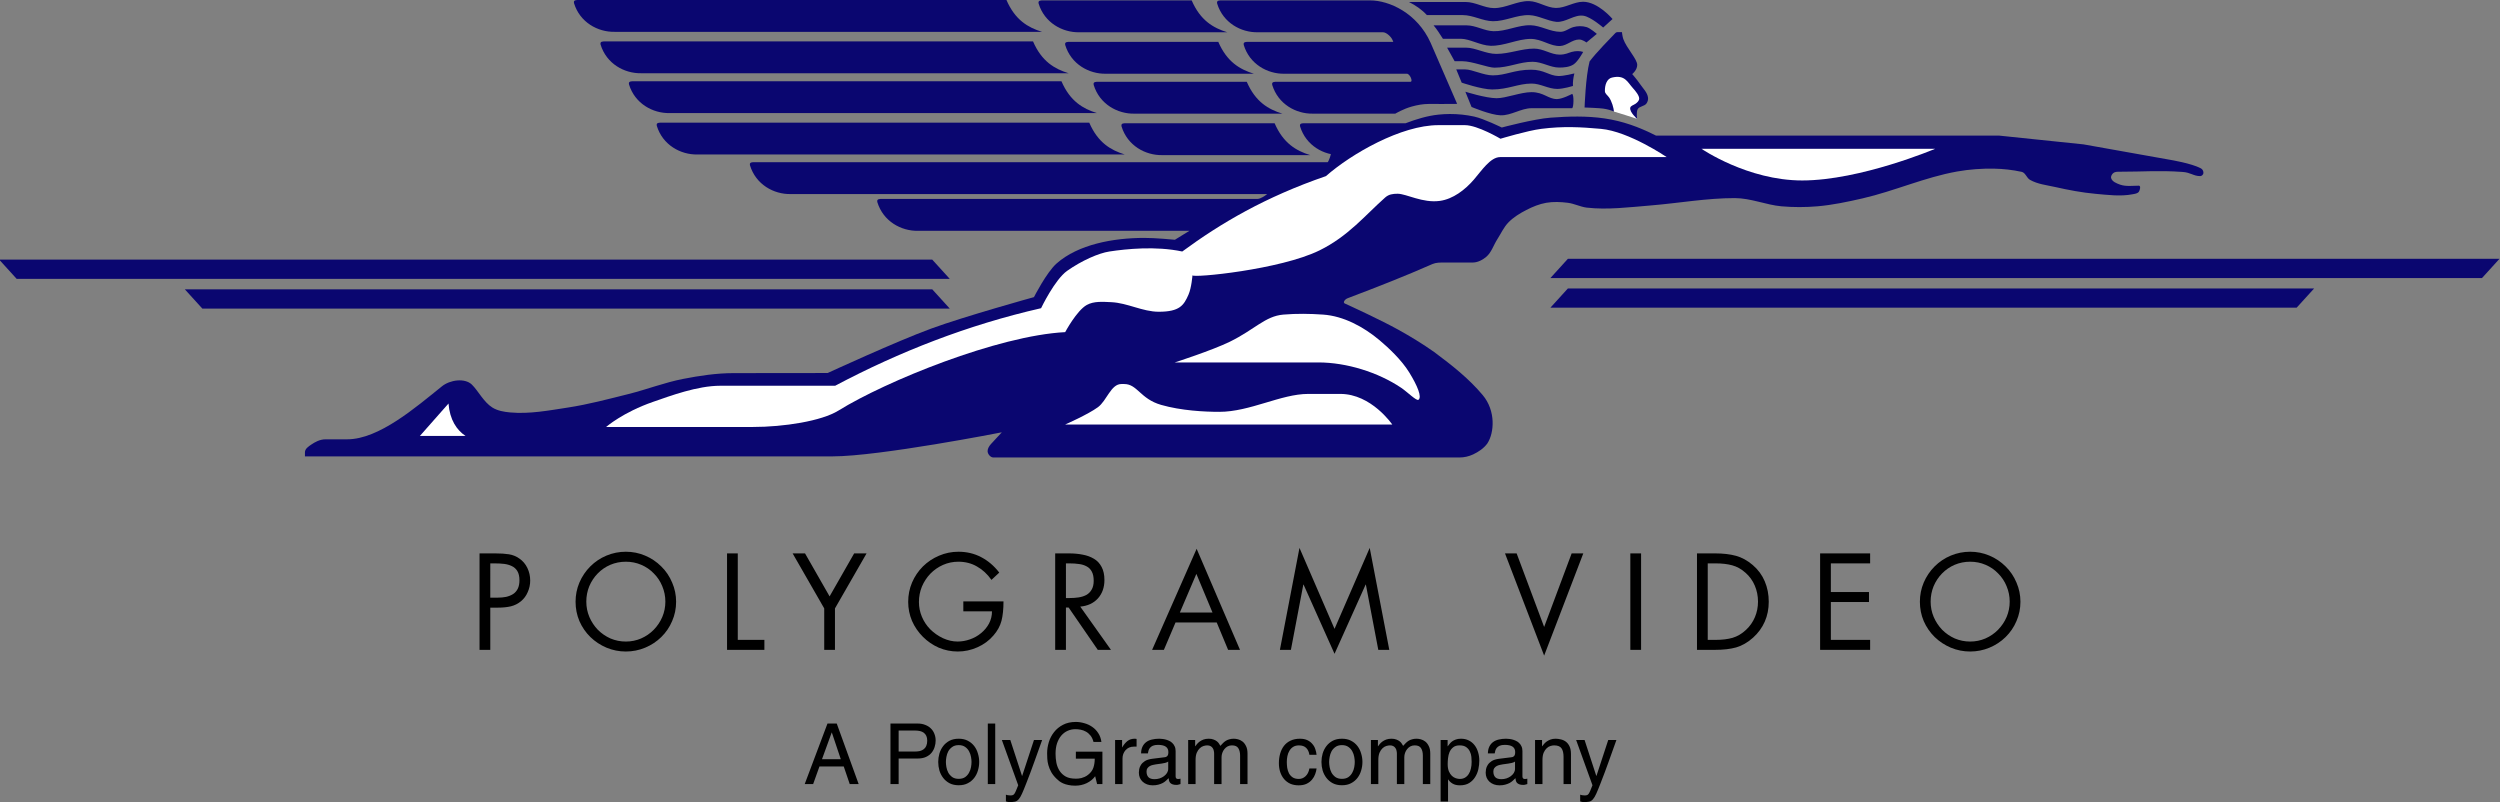
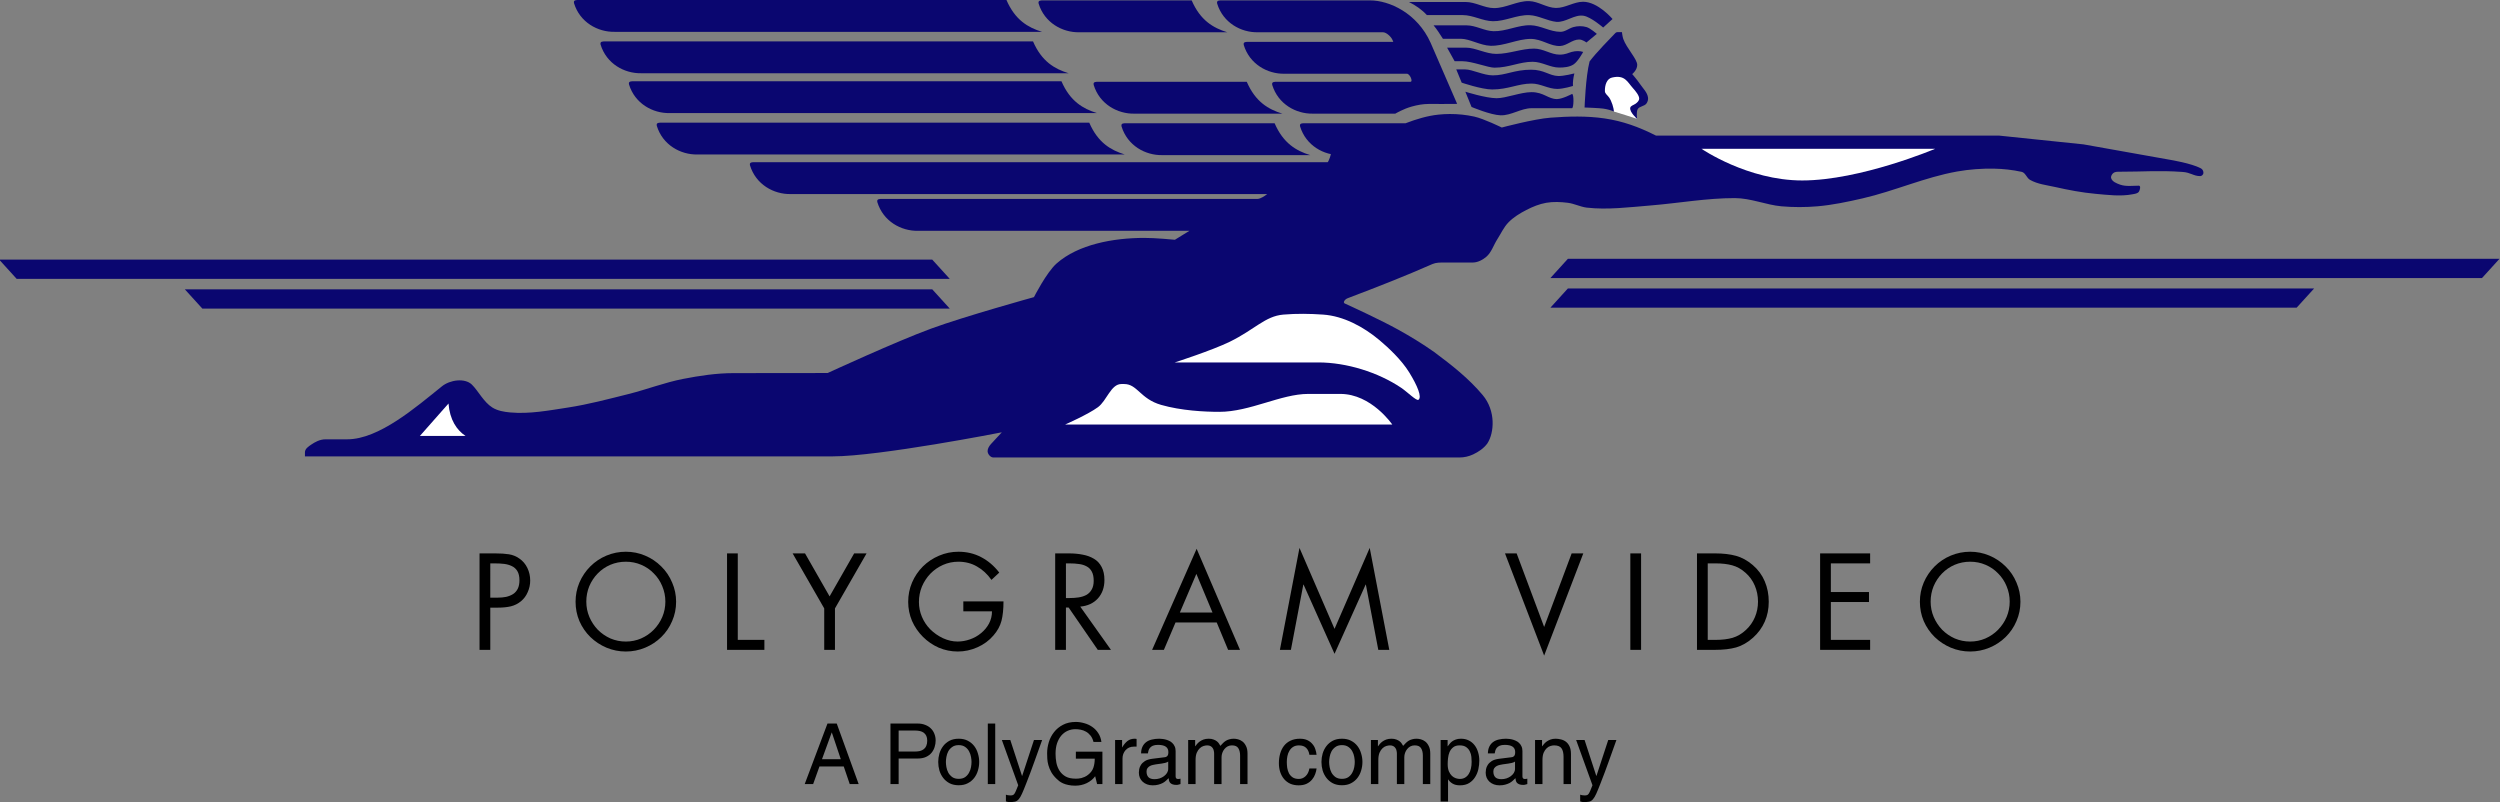
<svg xmlns="http://www.w3.org/2000/svg" xmlns:ns1="http://www.inkscape.org/namespaces/inkscape" xmlns:ns2="http://sodipodi.sourceforge.net/DTD/sodipodi-0.dtd" width="1598.01" height="512.719" viewBox="0 0 1598.01 512.719" version="1.1" id="svg87" ns1:version="0.92.4 (5da689c313, 2019-01-14)" ns2:docname="PolyGram_Video_1997.svg">
  <rect x="0" y="0" width="1598.01" height="512.719" fill="#808080" stroke="none" />
  <defs id="defs81" />
  <ns2:namedview id="base" pagecolor="#ffffff" bordercolor="#666666" borderopacity="1.0" ns1:pageopacity="0.0" ns1:pageshadow="2" ns1:zoom="0.49497475" ns1:cx="804.71944" ns1:cy="-5.0933805" ns1:document-units="px" ns1:current-layer="layer1" showgrid="false" ns1:window-width="1600" ns1:window-height="837" ns1:window-x="-8" ns1:window-y="-8" ns1:window-maximized="1" units="px" fit-margin-top="0" fit-margin-left="0" fit-margin-right="0" fit-margin-bottom="0" />
  <g ns1:label="Layer 1" ns1:groupmode="layer" id="layer1" transform="translate(894.005,-84.707)">
    <g transform="matrix(1.598,0,0,1.598,-724.697,-651.821)" id="layer1-4" ns1:label="Layer 1">
      <g transform="translate(-112.143,461.539)" id="g864" />
      <path id="path973" transform="translate(-112.143,461.539)" d="m 198.012,220.729 v 38.582 h 4.297 v -16.887 h 3.121 c 1.876,0 3.565,-0.171 5.066,-0.512 1.535,-0.375 2.9,-1.058 4.094,-2.047 1.194,-0.989 2.099,-2.217 2.713,-3.684 0.648,-1.467 0.973,-3.002 0.973,-4.605 0,-1.774 -0.376,-3.444 -1.127,-5.014 -0.751,-1.569 -1.824,-2.832 -3.223,-3.787 -1.262,-0.887 -2.645,-1.451 -4.146,-1.689 -1.501,-0.239 -3.309,-0.357 -5.424,-0.357 z m 4.297,3.99 h 1.586 c 1.501,0 2.816,0.069 3.941,0.205 1.126,0.136 2.149,0.428 3.07,0.871 0.955,0.443 1.706,1.124 2.252,2.045 0.546,0.921 0.818,2.134 0.818,3.635 0,1.33 -0.223,2.456 -0.666,3.377 -0.443,0.887 -1.074,1.603 -1.893,2.148 -0.819,0.512 -1.757,0.888 -2.814,1.127 -1.023,0.205 -2.167,0.307 -3.43,0.307 h -2.865 z" style="font-style:normal;font-variant:normal;font-weight:normal;font-stretch:normal;font-size:51.171px;line-height:1.25;font-family:Futura-Book;-inkscape-font-specification:Futura-Book;letter-spacing:14.57px;word-spacing:0px;fill:#000000;fill-opacity:1;stroke:none;stroke-width:0.959" ns1:connector-curvature="0" />
      <path id="path975" transform="translate(-112.143,461.539)" d="m 256.531,220.062 c -2.695,0 -5.27,0.512 -7.727,1.535 -2.456,1.023 -4.622,2.473 -6.498,4.35 -1.842,1.842 -3.292,3.991 -4.35,6.447 -1.023,2.422 -1.535,4.981 -1.535,7.676 0,2.729 0.512,5.304 1.535,7.727 1.058,2.422 2.524,4.554 4.4,6.396 1.876,1.808 4.025,3.225 6.447,4.248 2.456,1.023 5.032,1.535 7.727,1.535 2.695,0 5.27,-0.512 7.727,-1.535 2.456,-1.023 4.607,-2.44 6.449,-4.248 1.876,-1.842 3.324,-3.974 4.348,-6.396 1.058,-2.422 1.588,-4.997 1.588,-7.727 0,-2.695 -0.53,-5.254 -1.588,-7.676 -1.023,-2.456 -2.471,-4.605 -4.348,-6.447 -1.876,-1.876 -4.044,-3.326 -6.5,-4.35 -2.422,-1.023 -4.981,-1.535 -7.676,-1.535 z m 0,3.992 c 2.183,0 4.23,0.41 6.141,1.229 1.944,0.819 3.634,1.978 5.066,3.479 1.467,1.467 2.592,3.173 3.377,5.117 0.819,1.944 1.229,3.991 1.229,6.141 0,2.149 -0.41,4.196 -1.229,6.141 -0.819,1.91 -1.961,3.616 -3.428,5.117 -1.433,1.467 -3.122,2.626 -5.066,3.479 -1.91,0.819 -3.941,1.229 -6.09,1.229 -2.149,0 -4.196,-0.41 -6.141,-1.229 -1.91,-0.853 -3.598,-2.012 -5.064,-3.479 -1.433,-1.501 -2.56,-3.207 -3.379,-5.117 -0.819,-1.944 -1.227,-3.991 -1.227,-6.141 0,-2.149 0.391,-4.196 1.176,-6.141 0.819,-1.944 1.944,-3.65 3.377,-5.117 1.467,-1.501 3.156,-2.66 5.066,-3.479 1.944,-0.819 4.008,-1.229 6.191,-1.229 z" style="font-style:normal;font-variant:normal;font-weight:normal;font-stretch:normal;font-size:51.171px;line-height:1.25;font-family:Futura-Book;-inkscape-font-specification:Futura-Book;letter-spacing:14.57px;word-spacing:0px;fill:#000000;fill-opacity:1;stroke:none;stroke-width:0.959" ns1:connector-curvature="0" />
      <path id="path977" transform="translate(-112.143,461.539)" d="m 297.012,220.729 v 38.582 h 14.941 v -3.99 h -10.645 v -34.592 z" style="font-style:normal;font-variant:normal;font-weight:normal;font-stretch:normal;font-size:51.171px;line-height:1.25;font-family:Futura-Book;-inkscape-font-specification:Futura-Book;letter-spacing:14.57px;word-spacing:0px;fill:#000000;fill-opacity:1;stroke:none;stroke-width:0.959" ns1:connector-curvature="0" />
      <path id="path979" transform="translate(-112.143,461.539)" d="m 323.244,220.729 12.641,22.004 v 16.578 h 4.297 v -16.578 l 12.641,-22.004 h -4.965 l -9.824,17.193 -9.824,-17.193 z" style="font-style:normal;font-variant:normal;font-weight:normal;font-stretch:normal;font-size:51.171px;line-height:1.25;font-family:Futura-Book;-inkscape-font-specification:Futura-Book;letter-spacing:14.57px;word-spacing:0px;fill:#000000;fill-opacity:1;stroke:none;stroke-width:0.959" ns1:connector-curvature="0" />
      <path id="path981" transform="translate(-112.143,461.539)" d="m 389.584,220.062 c -2.729,0 -5.323,0.528 -7.779,1.586 -2.422,1.023 -4.571,2.457 -6.447,4.299 -1.842,1.842 -3.292,3.991 -4.35,6.447 -1.023,2.422 -1.535,4.997 -1.535,7.727 0,2.661 0.512,5.203 1.535,7.625 1.058,2.388 2.507,4.504 4.35,6.346 1.842,1.842 3.958,3.292 6.346,4.35 2.422,1.023 4.964,1.535 7.625,1.535 2.695,0 5.304,-0.564 7.828,-1.689 2.559,-1.126 4.707,-2.711 6.447,-4.758 1.569,-1.808 2.628,-3.736 3.174,-5.783 0.546,-2.081 0.818,-4.69 0.818,-7.828 h -16.068 v 3.99 h 11.463 c 0,1.74 -0.393,3.36 -1.178,4.861 -0.785,1.467 -1.841,2.746 -3.172,3.838 -1.296,1.092 -2.78,1.928 -4.451,2.508 -1.637,0.58 -3.293,0.869 -4.965,0.869 -1.944,0 -3.888,-0.443 -5.832,-1.33 -1.944,-0.921 -3.65,-2.115 -5.117,-3.582 -1.433,-1.467 -2.542,-3.139 -3.326,-5.016 -0.785,-1.876 -1.178,-3.836 -1.178,-5.883 0,-2.149 0.393,-4.196 1.178,-6.141 0.819,-1.944 1.944,-3.669 3.377,-5.17 1.467,-1.501 3.156,-2.676 5.066,-3.529 1.944,-0.853 3.991,-1.279 6.141,-1.279 2.763,0 5.237,0.63 7.42,1.893 2.217,1.228 4.16,3.019 5.832,5.373 l 3.121,-2.916 c -2.081,-2.695 -4.502,-4.759 -7.266,-6.191 -2.729,-1.433 -5.748,-2.15 -9.057,-2.15 z" style="font-style:normal;font-variant:normal;font-weight:normal;font-stretch:normal;font-size:51.171px;line-height:1.25;font-family:Futura-Book;-inkscape-font-specification:Futura-Book;letter-spacing:14.57px;word-spacing:0px;fill:#000000;fill-opacity:1;stroke:none;stroke-width:0.959" ns1:connector-curvature="0" />
      <path id="path983" transform="translate(-112.143,461.539)" d="m 428.271,220.729 v 38.582 h 4.299 v -16.938 h 1.074 l 11.666,16.938 h 5.271 l -12.281,-17.295 c 2.968,-0.273 5.321,-1.365 7.061,-3.275 1.74,-1.944 2.611,-4.401 2.611,-7.369 0,-2.081 -0.376,-3.82 -1.127,-5.219 -0.75,-1.433 -1.774,-2.525 -3.07,-3.275 -1.296,-0.785 -2.78,-1.33 -4.451,-1.637 -1.672,-0.341 -3.496,-0.512 -5.475,-0.512 z m 4.299,3.99 h 1.279 c 1.535,0 2.848,0.085 3.939,0.256 1.126,0.136 2.133,0.444 3.02,0.922 0.887,0.443 1.586,1.142 2.098,2.098 0.512,0.921 0.768,2.148 0.768,3.684 0,1.433 -0.273,2.61 -0.818,3.531 -0.512,0.921 -1.229,1.639 -2.15,2.15 -0.921,0.478 -1.945,0.8 -3.07,0.971 -1.092,0.171 -2.336,0.256 -3.734,0.256 h -1.33 z" style="font-style:normal;font-variant:normal;font-weight:normal;font-stretch:normal;font-size:51.171px;line-height:1.25;font-family:Futura-Book;-inkscape-font-specification:Futura-Book;letter-spacing:14.57px;word-spacing:0px;fill:#000000;fill-opacity:1;stroke:none;stroke-width:0.959" ns1:connector-curvature="0" />
      <path id="path985" transform="translate(-112.143,461.539)" d="m 484.852,218.887 -17.809,40.424 h 4.709 l 4.656,-10.951 h 16.477 l 4.555,10.951 h 4.758 z m -0.104,10.029 6.447,15.453 h -13.049 z" style="font-style:normal;font-variant:normal;font-weight:normal;font-stretch:normal;font-size:51.171px;line-height:1.25;font-family:Futura-Book;-inkscape-font-specification:Futura-Book;letter-spacing:14.57px;word-spacing:0px;fill:#000000;fill-opacity:1;stroke:none;stroke-width:0.959" ns1:connector-curvature="0" />
      <path id="path987" transform="translate(-112.143,461.539)" d="m 525.99,218.527 -7.83,40.783 h 4.4 l 4.965,-26.098 h 0.102 l 12.383,27.684 12.436,-27.684 h 0.102 l 4.965,26.098 h 4.4 l -7.83,-40.783 -14.072,32.391 z" style="font-style:normal;font-variant:normal;font-weight:normal;font-stretch:normal;font-size:51.171px;line-height:1.25;font-family:Futura-Book;-inkscape-font-specification:Futura-Book;letter-spacing:14.57px;word-spacing:0px;fill:#000000;fill-opacity:1;stroke:none;stroke-width:0.959" ns1:connector-curvature="0" />
      <path id="path989" transform="translate(-112.143,461.539)" d="m 608.197,220.729 15.658,40.885 15.658,-40.885 h -4.656 l -11.002,29.422 -11.002,-29.422 z" style="font-style:normal;font-variant:normal;font-weight:normal;font-stretch:normal;font-size:51.171px;line-height:1.25;font-family:Futura-Book;-inkscape-font-specification:Futura-Book;letter-spacing:14.57px;word-spacing:0px;fill:#000000;fill-opacity:1;stroke:none;stroke-width:0.959" ns1:connector-curvature="0" />
      <path id="path991" transform="translate(-112.143,461.539)" d="m 658.334,220.729 v 38.582 h 4.299 v -38.582 z" style="font-style:normal;font-variant:normal;font-weight:normal;font-stretch:normal;font-size:51.171px;line-height:1.25;font-family:Futura-Book;-inkscape-font-specification:Futura-Book;letter-spacing:14.57px;word-spacing:0px;fill:#000000;fill-opacity:1;stroke:none;stroke-width:0.959" ns1:connector-curvature="0" />
      <path id="path993" transform="translate(-112.143,461.539)" d="m 684.994,220.729 v 38.582 h 7.164 c 3.343,0 6.174,-0.324 8.494,-0.973 2.354,-0.682 4.607,-1.978 6.756,-3.889 2.081,-1.876 3.65,-4.025 4.707,-6.447 1.058,-2.422 1.586,-5.066 1.586,-7.932 0,-2.934 -0.528,-5.646 -1.586,-8.137 -1.058,-2.524 -2.661,-4.707 -4.811,-6.549 -2.115,-1.808 -4.349,-3.035 -6.703,-3.684 -2.354,-0.648 -5.135,-0.973 -8.342,-0.973 z m 4.299,3.99 h 3.121 c 2.559,0 4.776,0.256 6.652,0.768 1.91,0.512 3.685,1.502 5.322,2.969 1.637,1.433 2.882,3.155 3.734,5.168 0.853,2.013 1.279,4.145 1.279,6.396 0,2.183 -0.408,4.247 -1.227,6.191 -0.819,1.944 -2.013,3.65 -3.582,5.117 -1.637,1.535 -3.429,2.592 -5.373,3.172 -1.91,0.546 -4.18,0.82 -6.807,0.82 h -3.121 z" style="font-style:normal;font-variant:normal;font-weight:normal;font-stretch:normal;font-size:51.171px;line-height:1.25;font-family:Futura-Book;-inkscape-font-specification:Futura-Book;letter-spacing:14.57px;word-spacing:0px;fill:#000000;fill-opacity:1;stroke:none;stroke-width:0.959" ns1:connector-curvature="0" />
      <path id="path995" transform="translate(-112.143,461.539)" d="m 734.244,220.729 v 38.582 h 20.008 v -3.99 h -15.709 v -15.146 h 15.248 v -3.992 h -15.248 v -11.463 h 15.709 v -3.99 z" style="font-style:normal;font-variant:normal;font-weight:normal;font-stretch:normal;font-size:51.171px;line-height:1.25;font-family:Futura-Book;-inkscape-font-specification:Futura-Book;letter-spacing:14.57px;word-spacing:0px;fill:#000000;fill-opacity:1;stroke:none;stroke-width:0.959" ns1:connector-curvature="0" />
      <path id="path997" transform="translate(-112.143,461.539)" d="m 794.266,220.062 c -2.695,0 -5.272,0.512 -7.729,1.535 -2.456,1.023 -4.622,2.473 -6.498,4.35 -1.842,1.842 -3.292,3.991 -4.35,6.447 -1.023,2.422 -1.535,4.981 -1.535,7.676 0,2.729 0.512,5.304 1.535,7.727 1.058,2.422 2.524,4.554 4.4,6.396 1.876,1.808 4.025,3.225 6.447,4.248 2.456,1.023 5.034,1.535 7.729,1.535 2.695,0 5.27,-0.512 7.727,-1.535 2.456,-1.023 4.605,-2.44 6.447,-4.248 1.876,-1.842 3.326,-3.974 4.35,-6.396 1.058,-2.422 1.586,-4.997 1.586,-7.727 0,-2.695 -0.528,-5.254 -1.586,-7.676 -1.023,-2.456 -2.473,-4.605 -4.35,-6.447 -1.876,-1.876 -4.044,-3.326 -6.5,-4.35 -2.422,-1.023 -4.979,-1.535 -7.674,-1.535 z m 0,3.992 c 2.183,0 4.23,0.41 6.141,1.229 1.944,0.819 3.632,1.978 5.064,3.479 1.467,1.467 2.592,3.173 3.377,5.117 0.819,1.944 1.229,3.991 1.229,6.141 0,2.149 -0.41,4.196 -1.229,6.141 -0.819,1.91 -1.961,3.616 -3.428,5.117 -1.433,1.467 -3.122,2.626 -5.066,3.479 -1.91,0.819 -3.939,1.229 -6.088,1.229 -2.149,0 -4.196,-0.41 -6.141,-1.229 -1.91,-0.853 -3.6,-2.012 -5.066,-3.479 -1.433,-1.501 -2.558,-3.207 -3.377,-5.117 -0.819,-1.944 -1.229,-3.991 -1.229,-6.141 0,-2.149 0.393,-4.196 1.178,-6.141 0.819,-1.944 1.944,-3.65 3.377,-5.117 1.467,-1.501 3.154,-2.66 5.064,-3.479 1.944,-0.819 4.01,-1.229 6.193,-1.229 z" style="font-style:normal;font-variant:normal;font-weight:normal;font-stretch:normal;font-size:51.171px;line-height:1.25;font-family:Futura-Book;-inkscape-font-specification:Futura-Book;letter-spacing:14.57px;word-spacing:0px;fill:#000000;fill-opacity:1;stroke:none;stroke-width:0.959" ns1:connector-curvature="0" />
      <path id="path908" transform="translate(-112.143,461.539)" d="m 337.186,288.787 -9.104,24.209 h 3.371 l 2.529,-7.047 h 9.709 l 2.395,7.047 h 3.574 l -8.766,-24.209 z m 1.686,3.607 h 0.066 l 3.574,10.654 h -7.518 z" style="font-style:normal;font-variant:normal;font-weight:normal;font-stretch:normal;font-size:33.717px;line-height:1.25;font-family:'Helvetica LT';-inkscape-font-specification:'Helvetica LT';letter-spacing:0px;word-spacing:0px;fill:#000000;fill-opacity:1;stroke:none;stroke-width:0.632" ns1:connector-curvature="0" />
      <path id="path910" transform="translate(-112.143,461.539)" d="m 362.383,288.787 v 24.209 h 3.27 V 302.779 h 7.621 c 1.304,0 2.416,-0.214 3.338,-0.641 0.922,-0.427 1.663,-0.989 2.225,-1.686 0.562,-0.697 0.968,-1.461 1.215,-2.293 0.27,-0.854 0.404,-1.708 0.404,-2.562 0,-0.967 -0.169,-1.866 -0.506,-2.697 -0.315,-0.832 -0.787,-1.551 -1.416,-2.158 -0.607,-0.607 -1.361,-1.079 -2.26,-1.416 -0.877,-0.36 -1.876,-0.539 -3,-0.539 z m 3.27,2.799 h 6.643 c 0.674,0 1.304,0.068 1.889,0.203 0.584,0.135 1.091,0.359 1.518,0.674 0.427,0.315 0.764,0.731 1.012,1.248 0.247,0.517 0.371,1.158 0.371,1.922 0,0.809 -0.124,1.495 -0.371,2.057 -0.225,0.562 -0.562,1.01 -1.012,1.348 -0.427,0.337 -0.944,0.585 -1.551,0.742 -0.584,0.135 -1.248,0.203 -1.99,0.203 h -6.508 z" style="font-style:normal;font-variant:normal;font-weight:normal;font-stretch:normal;font-size:33.717px;line-height:1.25;font-family:'Helvetica LT';-inkscape-font-specification:'Helvetica LT';letter-spacing:0px;word-spacing:0px;fill:#000000;fill-opacity:1;stroke:none;stroke-width:0.632" ns1:connector-curvature="0" />
      <path id="path912" transform="translate(-112.143,461.539)" d="m 389.68,294.857 c -1.416,0 -2.642,0.269 -3.676,0.809 -1.012,0.539 -1.855,1.246 -2.529,2.123 -0.674,0.877 -1.178,1.878 -1.516,3.002 -0.315,1.101 -0.473,2.225 -0.473,3.371 0,1.146 0.158,2.282 0.473,3.406 0.337,1.101 0.841,2.09 1.516,2.967 0.674,0.877 1.518,1.586 2.529,2.125 1.034,0.539 2.26,0.809 3.676,0.809 1.416,0 2.629,-0.269 3.641,-0.809 1.034,-0.539 1.888,-1.248 2.562,-2.125 0.674,-0.877 1.17,-1.865 1.484,-2.967 0.337,-1.124 0.506,-2.26 0.506,-3.406 0,-1.146 -0.169,-2.27 -0.506,-3.371 -0.315,-1.124 -0.81,-2.125 -1.484,-3.002 -0.674,-0.877 -1.528,-1.584 -2.562,-2.123 -1.012,-0.539 -2.224,-0.809 -3.641,-0.809 z m 0,2.562 c 1.056,0 1.921,0.246 2.596,0.74 0.674,0.472 1.191,1.057 1.551,1.754 0.382,0.697 0.641,1.438 0.775,2.225 0.135,0.764 0.203,1.439 0.203,2.023 0,0.584 -0.068,1.27 -0.203,2.057 -0.135,0.764 -0.393,1.495 -0.775,2.191 -0.36,0.697 -0.876,1.293 -1.551,1.787 -0.674,0.472 -1.539,0.709 -2.596,0.709 -1.056,0 -1.921,-0.237 -2.596,-0.709 -0.674,-0.495 -1.204,-1.09 -1.586,-1.787 -0.36,-0.697 -0.607,-1.427 -0.742,-2.191 -0.135,-0.787 -0.201,-1.472 -0.201,-2.057 0,-0.584 0.066,-1.259 0.201,-2.023 0.135,-0.787 0.383,-1.528 0.742,-2.225 0.382,-0.697 0.912,-1.282 1.586,-1.754 0.674,-0.495 1.539,-0.74 2.596,-0.74 z" style="font-style:normal;font-variant:normal;font-weight:normal;font-stretch:normal;font-size:33.717px;line-height:1.25;font-family:'Helvetica LT';-inkscape-font-specification:'Helvetica LT';letter-spacing:0px;word-spacing:0px;fill:#000000;fill-opacity:1;stroke:none;stroke-width:0.632" ns1:connector-curvature="0" />
      <path id="path914" transform="translate(-112.143,461.539)" d="m 401.32,288.787 v 24.209 h 2.967 v -24.209 z" style="font-style:normal;font-variant:normal;font-weight:normal;font-stretch:normal;font-size:33.717px;line-height:1.25;font-family:'Helvetica LT';-inkscape-font-specification:'Helvetica LT';letter-spacing:0px;word-spacing:0px;fill:#000000;fill-opacity:1;stroke:none;stroke-width:0.632" ns1:connector-curvature="0" />
      <path id="path916" transform="translate(-112.143,461.539)" d="m 406.939,295.361 6.541,18.107 c -0.36,0.922 -0.652,1.641 -0.877,2.158 -0.225,0.539 -0.438,0.954 -0.641,1.246 -0.202,0.292 -0.427,0.474 -0.674,0.541 -0.247,0.09 -0.561,0.135 -0.943,0.135 -0.405,0 -0.765,-0.034 -1.08,-0.102 -0.292,-0.067 -0.527,-0.136 -0.707,-0.203 v 2.697 c 0.247,0.068 0.461,0.125 0.641,0.17 0.18,0.067 0.381,0.102 0.605,0.102 0.944,0 1.709,-0.058 2.293,-0.17 0.584,-0.112 1.101,-0.426 1.551,-0.943 0.45,-0.495 0.9,-1.248 1.35,-2.26 0.45,-0.989 1.022,-2.381 1.719,-4.18 1.146,-2.9 2.227,-5.778 3.238,-8.633 1.034,-2.877 2.068,-5.766 3.102,-8.666 h -3.271 l -4.721,14.365 h -0.066 l -4.688,-14.365 z" style="font-style:normal;font-variant:normal;font-weight:normal;font-stretch:normal;font-size:33.717px;line-height:1.25;font-family:'Helvetica LT';-inkscape-font-specification:'Helvetica LT';letter-spacing:0px;word-spacing:0px;fill:#000000;fill-opacity:1;stroke:none;stroke-width:0.632" ns1:connector-curvature="0" />
      <path id="path918" transform="translate(-112.143,461.539)" d="m 436.51,288.146 c -1.978,0 -3.686,0.382 -5.125,1.146 -1.439,0.742 -2.63,1.72 -3.574,2.934 -0.944,1.191 -1.64,2.528 -2.09,4.012 -0.45,1.484 -0.676,2.968 -0.676,4.451 0,0.652 0.023,1.382 0.068,2.191 0.045,0.809 0.19,1.663 0.438,2.562 0.247,0.899 0.629,1.822 1.146,2.766 0.517,0.922 1.237,1.821 2.158,2.697 0.315,0.315 0.675,0.629 1.08,0.943 0.427,0.315 0.931,0.607 1.516,0.877 0.607,0.27 1.305,0.483 2.092,0.641 0.787,0.18 1.696,0.27 2.73,0.27 1.663,0 3.203,-0.337 4.619,-1.012 1.416,-0.697 2.541,-1.617 3.373,-2.764 l 0.775,3.135 h 2.123 v -12.947 h -10.621 v 2.799 h 7.553 c 0,1.304 -0.179,2.495 -0.539,3.574 -0.36,1.079 -1.069,2.034 -2.125,2.865 -0.45,0.36 -0.909,0.641 -1.381,0.844 -0.45,0.202 -0.889,0.36 -1.316,0.473 -0.427,0.09 -0.841,0.156 -1.246,0.201 -0.382,0.022 -0.72,0.033 -1.012,0.033 -1.618,0 -2.945,-0.28 -3.979,-0.842 -1.034,-0.584 -1.856,-1.349 -2.463,-2.293 -0.607,-0.944 -1.034,-2.012 -1.281,-3.203 -0.225,-1.191 -0.336,-2.406 -0.336,-3.643 0,-1.573 0.203,-2.966 0.607,-4.18 0.427,-1.236 0.999,-2.272 1.719,-3.104 0.719,-0.832 1.563,-1.46 2.529,-1.887 0.967,-0.427 1.989,-0.641 3.068,-0.641 0.674,0 1.371,0.066 2.09,0.201 0.742,0.135 1.451,0.393 2.125,0.775 0.674,0.36 1.281,0.876 1.82,1.551 0.539,0.652 0.943,1.508 1.213,2.564 h 3.17 c -0.18,-1.349 -0.607,-2.529 -1.281,-3.541 -0.652,-1.012 -1.461,-1.844 -2.428,-2.496 -0.944,-0.652 -1.988,-1.135 -3.135,-1.449 -1.146,-0.337 -2.282,-0.506 -3.406,-0.506 z" style="font-style:normal;font-variant:normal;font-weight:normal;font-stretch:normal;font-size:33.717px;line-height:1.25;font-family:'Helvetica LT';-inkscape-font-specification:'Helvetica LT';letter-spacing:0px;word-spacing:0px;fill:#000000;fill-opacity:1;stroke:none;stroke-width:0.632" ns1:connector-curvature="0" />
      <path id="path920" transform="translate(-112.143,461.539)" d="m 460.057,294.857 c -1.124,0 -2.091,0.314 -2.9,0.943 -0.787,0.629 -1.472,1.46 -2.057,2.494 h -0.068 v -2.934 h -2.797 v 17.635 h 2.967 v -10.25 c 0,-0.629 0.1,-1.225 0.303,-1.787 0.225,-0.584 0.528,-1.09 0.91,-1.518 0.405,-0.45 0.877,-0.798 1.416,-1.045 0.562,-0.247 1.192,-0.371 1.889,-0.371 h 1.113 v -3.068 c -0.112,-0.045 -0.226,-0.066 -0.338,-0.066 -0.112,-0.022 -0.258,-0.033 -0.438,-0.033 z" style="font-style:normal;font-variant:normal;font-weight:normal;font-stretch:normal;font-size:33.717px;line-height:1.25;font-family:'Helvetica LT';-inkscape-font-specification:'Helvetica LT';letter-spacing:0px;word-spacing:0px;fill:#000000;fill-opacity:1;stroke:none;stroke-width:0.632" ns1:connector-curvature="0" />
      <path id="path922" transform="translate(-112.143,461.539)" d="m 469.906,294.857 c -1.079,0 -2.068,0.111 -2.967,0.336 -0.877,0.202 -1.63,0.54 -2.26,1.012 -0.629,0.472 -1.125,1.079 -1.484,1.82 -0.36,0.742 -0.55,1.641 -0.572,2.697 h 2.73 c 0.045,-0.337 0.124,-0.696 0.236,-1.078 0.112,-0.405 0.304,-0.776 0.574,-1.113 0.292,-0.36 0.685,-0.652 1.18,-0.877 0.517,-0.225 1.202,-0.336 2.057,-0.336 2.765,0 4.146,0.955 4.146,2.865 0,0.45 -0.045,0.81 -0.135,1.08 -0.09,0.247 -0.214,0.448 -0.371,0.605 -0.157,0.135 -0.326,0.237 -0.506,0.305 -0.18,0.045 -0.359,0.077 -0.539,0.1 l -4.889,0.607 c -1.236,0.157 -2.214,0.461 -2.934,0.91 -0.697,0.45 -1.224,0.956 -1.584,1.518 -0.36,0.562 -0.597,1.136 -0.709,1.721 -0.09,0.562 -0.135,1.021 -0.135,1.381 0,0.764 0.135,1.462 0.404,2.092 0.27,0.607 0.652,1.134 1.146,1.584 0.495,0.45 1.08,0.798 1.754,1.045 0.674,0.247 1.415,0.371 2.225,0.371 0.854,0 1.608,-0.09 2.26,-0.27 0.674,-0.18 1.27,-0.404 1.787,-0.674 0.517,-0.292 0.955,-0.608 1.314,-0.945 0.382,-0.337 0.72,-0.662 1.012,-0.977 0.022,0.337 0.078,0.675 0.168,1.012 0.09,0.315 0.237,0.595 0.439,0.842 0.225,0.247 0.539,0.45 0.943,0.607 0.405,0.157 0.934,0.236 1.586,0.236 0.337,0 0.628,-0.045 0.875,-0.135 l 0.742,-0.203 v -2.158 c -0.18,0.045 -0.359,0.079 -0.539,0.102 -0.157,0.022 -0.303,0.033 -0.438,0.033 -0.652,0 -0.979,-0.348 -0.979,-1.045 V 299.779 c 0,-0.742 -0.135,-1.382 -0.404,-1.922 -0.247,-0.539 -0.574,-0.99 -0.979,-1.35 -0.405,-0.382 -0.853,-0.673 -1.348,-0.875 -0.495,-0.225 -0.99,-0.393 -1.484,-0.506 -0.495,-0.112 -0.956,-0.181 -1.383,-0.203 -0.405,-0.045 -0.719,-0.066 -0.943,-0.066 z m 3.574,9.137 v 2.9 c 0,0.584 -0.158,1.133 -0.473,1.65 -0.315,0.495 -0.731,0.934 -1.248,1.316 -0.495,0.36 -1.067,0.652 -1.719,0.877 -0.652,0.202 -1.327,0.303 -2.023,0.303 -1.124,0 -1.944,-0.269 -2.461,-0.809 -0.495,-0.539 -0.742,-1.293 -0.742,-2.26 0,-0.562 0.124,-1.012 0.371,-1.35 0.27,-0.36 0.596,-0.639 0.979,-0.842 0.382,-0.202 0.786,-0.35 1.213,-0.439 0.45,-0.112 0.855,-0.189 1.215,-0.234 0.922,-0.112 1.663,-0.215 2.225,-0.305 0.584,-0.112 1.056,-0.202 1.416,-0.27 0.36,-0.09 0.629,-0.18 0.809,-0.27 0.18,-0.09 0.327,-0.18 0.439,-0.27 z" style="font-style:normal;font-variant:normal;font-weight:normal;font-stretch:normal;font-size:33.717px;line-height:1.25;font-family:'Helvetica LT';-inkscape-font-specification:'Helvetica LT';letter-spacing:0px;word-spacing:0px;fill:#000000;fill-opacity:1;stroke:none;stroke-width:0.632" ns1:connector-curvature="0" />
      <path id="path924" transform="translate(-112.143,461.539)" d="m 489.656,294.857 c -0.787,0 -1.483,0.111 -2.09,0.336 -0.584,0.225 -1.091,0.494 -1.518,0.809 -0.427,0.315 -0.786,0.652 -1.078,1.012 -0.27,0.337 -0.483,0.619 -0.641,0.844 h -0.068 v -2.496 h -2.799 v 17.635 h 2.967 v -9.609 c 0,-1.191 0.158,-2.169 0.473,-2.934 0.337,-0.764 0.743,-1.36 1.215,-1.787 0.472,-0.45 0.978,-0.753 1.518,-0.91 0.539,-0.157 1.022,-0.236 1.449,-0.236 0.539,0 0.988,0.102 1.348,0.305 0.36,0.202 0.641,0.461 0.844,0.775 0.225,0.315 0.37,0.674 0.438,1.078 0.09,0.382 0.135,0.754 0.135,1.113 v 12.205 h 2.969 v -10.756 c 0,-0.584 0.1,-1.157 0.303,-1.719 0.202,-0.584 0.484,-1.09 0.844,-1.518 0.36,-0.45 0.787,-0.81 1.281,-1.08 0.517,-0.27 1.089,-0.404 1.719,-0.404 1.259,0 2.113,0.382 2.562,1.146 0.472,0.742 0.709,1.72 0.709,2.934 v 11.396 h 2.967 v -12.205 c 0,-1.236 -0.203,-2.238 -0.607,-3.002 -0.382,-0.787 -0.854,-1.393 -1.416,-1.82 -0.562,-0.427 -1.158,-0.72 -1.787,-0.877 -0.629,-0.157 -1.18,-0.234 -1.652,-0.234 -0.674,0 -1.27,0.077 -1.787,0.234 -0.517,0.135 -0.978,0.327 -1.383,0.574 -0.405,0.247 -0.787,0.55 -1.146,0.91 -0.36,0.36 -0.718,0.742 -1.078,1.146 l -0.506,-0.844 c -0.202,-0.337 -0.484,-0.651 -0.844,-0.943 -0.36,-0.292 -0.808,-0.54 -1.348,-0.742 -0.539,-0.225 -1.203,-0.336 -1.99,-0.336 z" style="font-style:normal;font-variant:normal;font-weight:normal;font-stretch:normal;font-size:33.717px;line-height:1.25;font-family:'Helvetica LT';-inkscape-font-specification:'Helvetica LT';letter-spacing:0px;word-spacing:0px;fill:#000000;fill-opacity:1;stroke:none;stroke-width:0.632" ns1:connector-curvature="0" />
      <path id="path926" transform="translate(-112.143,461.539)" d="m 526.217,294.857 c -1.461,0 -2.73,0.258 -3.809,0.775 -1.056,0.495 -1.934,1.191 -2.631,2.09 -0.674,0.877 -1.18,1.91 -1.518,3.102 -0.337,1.191 -0.506,2.473 -0.506,3.844 0,1.281 0.181,2.462 0.541,3.541 0.36,1.079 0.876,2.012 1.551,2.799 0.674,0.787 1.494,1.404 2.461,1.854 0.989,0.427 2.102,0.641 3.338,0.641 1.281,0 2.36,-0.214 3.236,-0.641 0.899,-0.45 1.619,-1.011 2.158,-1.686 0.562,-0.674 0.978,-1.405 1.248,-2.191 0.292,-0.787 0.472,-1.53 0.539,-2.227 h -2.865 c -0.247,1.349 -0.764,2.384 -1.551,3.104 -0.764,0.719 -1.653,1.078 -2.664,1.078 -1.012,0 -1.832,-0.203 -2.461,-0.607 -0.629,-0.427 -1.125,-0.965 -1.484,-1.617 -0.337,-0.674 -0.574,-1.405 -0.709,-2.191 -0.112,-0.809 -0.168,-1.597 -0.168,-2.361 0,-0.787 0.079,-1.573 0.236,-2.359 0.157,-0.787 0.426,-1.496 0.809,-2.125 0.382,-0.652 0.877,-1.169 1.484,-1.551 0.629,-0.405 1.405,-0.607 2.326,-0.607 1.259,0 2.226,0.337 2.9,1.012 0.674,0.652 1.101,1.574 1.281,2.766 h 2.865 c -0.067,-0.764 -0.236,-1.529 -0.506,-2.293 -0.247,-0.764 -0.64,-1.45 -1.18,-2.057 -0.517,-0.629 -1.181,-1.135 -1.99,-1.518 -0.809,-0.382 -1.787,-0.572 -2.934,-0.572 z" style="font-style:normal;font-variant:normal;font-weight:normal;font-stretch:normal;font-size:33.717px;line-height:1.25;font-family:'Helvetica LT';-inkscape-font-specification:'Helvetica LT';letter-spacing:0px;word-spacing:0px;fill:#000000;fill-opacity:1;stroke:none;stroke-width:0.632" ns1:connector-curvature="0" />
      <path id="path928" transform="translate(-112.143,461.539)" d="m 542.975,294.857 c -1.416,0 -2.64,0.269 -3.674,0.809 -1.012,0.539 -1.855,1.246 -2.529,2.123 -0.674,0.877 -1.18,1.878 -1.518,3.002 -0.315,1.101 -0.473,2.225 -0.473,3.371 0,1.146 0.158,2.282 0.473,3.406 0.337,1.101 0.843,2.09 1.518,2.967 0.674,0.877 1.518,1.586 2.529,2.125 1.034,0.539 2.258,0.809 3.674,0.809 1.416,0 2.631,-0.269 3.643,-0.809 1.034,-0.539 1.888,-1.248 2.562,-2.125 0.674,-0.877 1.168,-1.865 1.482,-2.967 0.337,-1.124 0.506,-2.26 0.506,-3.406 0,-1.146 -0.169,-2.27 -0.506,-3.371 -0.315,-1.124 -0.808,-2.125 -1.482,-3.002 -0.674,-0.877 -1.528,-1.584 -2.562,-2.123 -1.012,-0.539 -2.226,-0.809 -3.643,-0.809 z m 0,2.562 c 1.056,0 1.923,0.246 2.598,0.74 0.674,0.472 1.191,1.057 1.551,1.754 0.382,0.697 0.641,1.438 0.775,2.225 0.135,0.764 0.201,1.439 0.201,2.023 0,0.584 -0.066,1.27 -0.201,2.057 -0.135,0.764 -0.393,1.495 -0.775,2.191 -0.36,0.697 -0.876,1.293 -1.551,1.787 -0.674,0.472 -1.541,0.709 -2.598,0.709 -1.056,0 -1.921,-0.237 -2.596,-0.709 -0.674,-0.495 -1.202,-1.09 -1.584,-1.787 -0.36,-0.697 -0.607,-1.427 -0.742,-2.191 -0.135,-0.787 -0.203,-1.472 -0.203,-2.057 0,-0.584 0.068,-1.259 0.203,-2.023 0.135,-0.787 0.383,-1.528 0.742,-2.225 0.382,-0.697 0.91,-1.282 1.584,-1.754 0.674,-0.495 1.539,-0.74 2.596,-0.74 z" style="font-style:normal;font-variant:normal;font-weight:normal;font-stretch:normal;font-size:33.717px;line-height:1.25;font-family:'Helvetica LT';-inkscape-font-specification:'Helvetica LT';letter-spacing:0px;word-spacing:0px;fill:#000000;fill-opacity:1;stroke:none;stroke-width:0.632" ns1:connector-curvature="0" />
      <path id="path930" transform="translate(-112.143,461.539)" d="m 562.756,294.857 c -0.787,0 -1.485,0.111 -2.092,0.336 -0.584,0.225 -1.089,0.494 -1.516,0.809 -0.427,0.315 -0.788,0.652 -1.08,1.012 -0.27,0.337 -0.483,0.619 -0.641,0.844 h -0.066 v -2.496 h -2.799 v 17.635 h 2.967 v -9.609 c 0,-1.191 0.158,-2.169 0.473,-2.934 0.337,-0.764 0.741,-1.36 1.213,-1.787 0.472,-0.45 0.978,-0.753 1.518,-0.91 0.539,-0.157 1.022,-0.236 1.449,-0.236 0.539,0 0.99,0.102 1.35,0.305 0.36,0.202 0.639,0.461 0.842,0.775 0.225,0.315 0.372,0.674 0.439,1.078 0.09,0.382 0.135,0.754 0.135,1.113 v 12.205 h 2.967 v -10.756 c 0,-0.584 0.1,-1.157 0.303,-1.719 0.202,-0.584 0.484,-1.09 0.844,-1.518 0.36,-0.45 0.787,-0.81 1.281,-1.08 0.517,-0.27 1.089,-0.404 1.719,-0.404 1.259,0 2.113,0.382 2.562,1.146 0.472,0.742 0.709,1.72 0.709,2.934 v 11.396 h 2.967 v -12.205 c 0,-1.236 -0.203,-2.238 -0.607,-3.002 -0.382,-0.787 -0.854,-1.393 -1.416,-1.82 -0.562,-0.427 -1.158,-0.72 -1.787,-0.877 -0.629,-0.157 -1.18,-0.234 -1.652,-0.234 -0.674,0 -1.27,0.077 -1.787,0.234 -0.517,0.135 -0.976,0.327 -1.381,0.574 -0.405,0.247 -0.787,0.55 -1.146,0.91 -0.36,0.36 -0.72,0.742 -1.08,1.146 -0.135,-0.225 -0.304,-0.507 -0.506,-0.844 -0.202,-0.337 -0.482,-0.651 -0.842,-0.943 -0.36,-0.292 -0.81,-0.54 -1.35,-0.742 -0.539,-0.225 -1.202,-0.336 -1.988,-0.336 z" style="font-style:normal;font-variant:normal;font-weight:normal;font-stretch:normal;font-size:33.717px;line-height:1.25;font-family:'Helvetica LT';-inkscape-font-specification:'Helvetica LT';letter-spacing:0px;word-spacing:0px;fill:#000000;fill-opacity:1;stroke:none;stroke-width:0.632" ns1:connector-curvature="0" />
      <path id="path932" transform="translate(-112.143,461.539)" d="m 590.572,294.857 c -0.809,0 -1.507,0.111 -2.092,0.336 -0.562,0.202 -1.055,0.461 -1.482,0.775 -0.405,0.315 -0.742,0.652 -1.012,1.012 -0.27,0.337 -0.494,0.63 -0.674,0.877 h -0.068 v -2.496 h -2.799 v 24.615 h 2.967 v -8.834 h 0.068 c 0.382,0.629 0.954,1.18 1.719,1.652 0.787,0.472 1.777,0.707 2.969,0.707 1.506,0 2.753,-0.314 3.742,-0.943 0.989,-0.629 1.775,-1.428 2.359,-2.395 0.607,-0.967 1.034,-2.024 1.281,-3.17 0.247,-1.169 0.371,-2.281 0.371,-3.338 0,-1.236 -0.169,-2.383 -0.506,-3.439 -0.315,-1.079 -0.787,-2.01 -1.416,-2.797 -0.629,-0.809 -1.405,-1.439 -2.326,-1.889 -0.899,-0.45 -1.933,-0.674 -3.102,-0.674 z m -0.539,2.662 c 1.146,0 2.033,0.237 2.662,0.709 0.652,0.472 1.136,1.057 1.451,1.754 0.337,0.674 0.538,1.392 0.605,2.156 0.067,0.764 0.102,1.428 0.102,1.99 0,0.967 -0.1,1.866 -0.303,2.697 -0.18,0.832 -0.472,1.551 -0.877,2.158 -0.382,0.607 -0.877,1.09 -1.484,1.449 -0.584,0.337 -1.281,0.506 -2.09,0.506 -0.472,0 -0.989,-0.09 -1.551,-0.27 -0.562,-0.18 -1.089,-0.494 -1.584,-0.943 -0.472,-0.45 -0.878,-1.058 -1.215,-1.822 -0.315,-0.764 -0.473,-1.73 -0.473,-2.898 0,-0.719 0.045,-1.507 0.135,-2.361 0.09,-0.877 0.293,-1.697 0.607,-2.461 0.337,-0.764 0.82,-1.394 1.449,-1.889 0.629,-0.517 1.485,-0.775 2.564,-0.775 z" style="font-style:normal;font-variant:normal;font-weight:normal;font-stretch:normal;font-size:33.717px;line-height:1.25;font-family:'Helvetica LT';-inkscape-font-specification:'Helvetica LT';letter-spacing:0px;word-spacing:0px;fill:#000000;fill-opacity:1;stroke:none;stroke-width:0.632" ns1:connector-curvature="0" />
      <path id="path934" transform="translate(-112.143,461.539)" d="m 608.633,294.857 c -1.079,0 -2.068,0.111 -2.967,0.336 -0.877,0.202 -1.63,0.54 -2.26,1.012 -0.629,0.472 -1.125,1.079 -1.484,1.82 -0.36,0.742 -0.55,1.641 -0.572,2.697 h 2.73 c 0.045,-0.337 0.124,-0.696 0.236,-1.078 0.112,-0.405 0.303,-0.776 0.572,-1.113 0.292,-0.36 0.687,-0.652 1.182,-0.877 0.517,-0.225 1.202,-0.336 2.057,-0.336 2.765,0 4.146,0.955 4.146,2.865 0,0.45 -0.045,0.81 -0.135,1.08 -0.09,0.247 -0.214,0.448 -0.371,0.605 -0.157,0.135 -0.326,0.237 -0.506,0.305 -0.18,0.045 -0.359,0.077 -0.539,0.1 l -4.889,0.607 c -1.236,0.157 -2.214,0.461 -2.934,0.91 -0.697,0.45 -1.224,0.956 -1.584,1.518 -0.36,0.562 -0.597,1.136 -0.709,1.721 -0.09,0.562 -0.135,1.021 -0.135,1.381 0,0.764 0.135,1.462 0.404,2.092 0.27,0.607 0.652,1.134 1.146,1.584 0.495,0.45 1.08,0.798 1.754,1.045 0.674,0.247 1.415,0.371 2.225,0.371 0.854,0 1.608,-0.09 2.26,-0.27 0.674,-0.18 1.27,-0.404 1.787,-0.674 0.517,-0.292 0.955,-0.608 1.314,-0.945 0.382,-0.337 0.72,-0.662 1.012,-0.977 0.022,0.337 0.078,0.675 0.168,1.012 0.09,0.315 0.237,0.595 0.439,0.842 0.225,0.247 0.539,0.45 0.943,0.607 0.405,0.157 0.932,0.236 1.584,0.236 0.337,0 0.63,-0.045 0.877,-0.135 l 0.742,-0.203 v -2.158 c -0.18,0.045 -0.359,0.079 -0.539,0.102 -0.157,0.022 -0.305,0.033 -0.439,0.033 -0.652,0 -0.977,-0.348 -0.977,-1.045 V 299.779 c 0,-0.742 -0.135,-1.382 -0.404,-1.922 -0.247,-0.539 -0.574,-0.99 -0.979,-1.35 -0.405,-0.382 -0.855,-0.673 -1.35,-0.875 -0.495,-0.225 -0.988,-0.393 -1.482,-0.506 -0.495,-0.112 -0.956,-0.181 -1.383,-0.203 -0.405,-0.045 -0.719,-0.066 -0.943,-0.066 z m 3.574,9.137 v 2.9 c 0,0.584 -0.158,1.133 -0.473,1.65 -0.315,0.495 -0.731,0.934 -1.248,1.316 -0.495,0.36 -1.067,0.652 -1.719,0.877 -0.652,0.202 -1.327,0.303 -2.023,0.303 -1.124,0 -1.944,-0.269 -2.461,-0.809 -0.495,-0.539 -0.742,-1.293 -0.742,-2.26 0,-0.562 0.124,-1.012 0.371,-1.35 0.27,-0.36 0.594,-0.639 0.977,-0.842 0.382,-0.202 0.788,-0.35 1.215,-0.439 0.45,-0.112 0.853,-0.189 1.213,-0.234 0.922,-0.112 1.665,-0.215 2.227,-0.305 0.584,-0.112 1.056,-0.202 1.416,-0.27 0.36,-0.09 0.629,-0.18 0.809,-0.27 0.18,-0.09 0.327,-0.18 0.439,-0.27 z" style="font-style:normal;font-variant:normal;font-weight:normal;font-stretch:normal;font-size:33.717px;line-height:1.25;font-family:'Helvetica LT';-inkscape-font-specification:'Helvetica LT';letter-spacing:0px;word-spacing:0px;fill:#000000;fill-opacity:1;stroke:none;stroke-width:0.632" ns1:connector-curvature="0" />
      <path id="path936" transform="translate(-112.143,461.539)" d="m 628.412,294.857 c -0.764,0 -1.439,0.111 -2.023,0.336 -0.584,0.225 -1.101,0.494 -1.551,0.809 -0.427,0.315 -0.786,0.652 -1.078,1.012 -0.292,0.337 -0.518,0.619 -0.676,0.844 h -0.066 v -2.496 h -2.799 v 17.635 h 2.967 v -9.609 c 0,-1.191 0.158,-2.169 0.473,-2.934 0.337,-0.764 0.741,-1.36 1.213,-1.787 0.472,-0.45 0.978,-0.753 1.518,-0.91 0.539,-0.157 1.024,-0.236 1.451,-0.236 1.439,0 2.427,0.395 2.967,1.182 0.539,0.764 0.809,1.909 0.809,3.438 v 10.857 h 2.967 v -12.004 c 0,-1.259 -0.19,-2.282 -0.572,-3.068 -0.382,-0.809 -0.877,-1.437 -1.484,-1.887 -0.607,-0.45 -1.282,-0.753 -2.023,-0.91 -0.719,-0.18 -1.415,-0.27 -2.09,-0.27 z" style="font-style:normal;font-variant:normal;font-weight:normal;font-stretch:normal;font-size:33.717px;line-height:1.25;font-family:'Helvetica LT';-inkscape-font-specification:'Helvetica LT';letter-spacing:0px;word-spacing:0px;fill:#000000;fill-opacity:1;stroke:none;stroke-width:0.632" ns1:connector-curvature="0" />
      <path id="path938" transform="translate(-112.143,461.539)" d="m 636.65,295.361 6.541,18.107 c -0.36,0.922 -0.652,1.641 -0.877,2.158 -0.225,0.539 -0.438,0.954 -0.641,1.246 -0.202,0.292 -0.427,0.474 -0.674,0.541 -0.247,0.09 -0.561,0.135 -0.943,0.135 -0.405,0 -0.765,-0.034 -1.08,-0.102 -0.292,-0.067 -0.527,-0.136 -0.707,-0.203 v 2.697 c 0.247,0.068 0.461,0.125 0.641,0.17 0.18,0.067 0.381,0.102 0.605,0.102 0.944,0 1.709,-0.058 2.293,-0.17 0.584,-0.112 1.101,-0.426 1.551,-0.943 0.45,-0.495 0.9,-1.248 1.35,-2.26 0.45,-0.989 1.022,-2.381 1.719,-4.18 1.146,-2.9 2.227,-5.778 3.238,-8.633 1.034,-2.877 2.068,-5.766 3.102,-8.666 h -3.271 l -4.721,14.365 h -0.066 l -4.688,-14.365 z" style="font-style:normal;font-variant:normal;font-weight:normal;font-stretch:normal;font-size:33.717px;line-height:1.25;font-family:'Helvetica LT';-inkscape-font-specification:'Helvetica LT';letter-spacing:0px;word-spacing:0px;fill:#000000;fill-opacity:1;stroke:none;stroke-width:0.632" ns1:connector-curvature="0" />
    </g>
    <g transform="matrix(6.04,0,0,6.04,-894.005,-1417.777)" id="layer1-48" ns1:label="Layer 1">
      <g transform="matrix(0.346,0,0,0.346,71.497,222.796)" id="g1093">
        <g id="g1063">
          <path ns2:nodetypes="cccccccccc" ns1:connector-curvature="0" id="path1033" d="m 286.981,109.143 c 2.685,0.792 4.685,1.459 7.119,2.254 l -1.222,-3.106 2.355,-2.005 -0.134,-4.159 -5.045,-4.694 -6.565,0.418 -0.935,5.847 3.207,3.775 z" style="fill:#ffffff;fill-opacity:1;stroke:none;stroke-width:0.265px;stroke-linecap:butt;stroke-linejoin:miter;stroke-opacity:1" />
          <path ns2:nodetypes="cccccc" ns1:connector-curvature="0" id="path23" d="m -30.144,75.033 h 131.347 c 2.647,6.133 6.596,8.409 10.867,9.733 H -18.684 c -5.09,0.09 -10.592,-2.885 -12.386,-8.765 -0.117,-0.52 -0.003,-0.933 0.926,-0.968 z" style="fill:#0a0670;fill-opacity:1;stroke:none;stroke-width:0.265px;stroke-linecap:butt;stroke-linejoin:miter;stroke-opacity:1" />
          <path style="fill:#0a0670;fill-opacity:1;stroke:none;stroke-width:0.265px;stroke-linecap:butt;stroke-linejoin:miter;stroke-opacity:1" d="M -22.017,87.696 H 109.33 c 2.647,6.133 6.596,8.409 10.867,9.733 H -10.557 c -5.09,0.09 -10.592,-2.885 -12.386,-8.765 -0.117,-0.52 -0.003,-0.933 0.926,-0.968 z" id="path830-9" ns1:connector-curvature="0" ns2:nodetypes="cccccc" />
          <path ns2:nodetypes="cccccc" ns1:connector-curvature="0" id="path832-0" d="m -13.324,99.885 h 131.347 c 2.647,6.133 6.596,8.409 10.867,9.733 H -1.864 c -5.09,0.089 -10.592,-2.885 -12.386,-8.765 -0.117,-0.52 -0.003,-0.933 0.926,-0.968 z" style="fill:#0a0670;fill-opacity:1;stroke:none;stroke-width:0.265px;stroke-linecap:butt;stroke-linejoin:miter;stroke-opacity:1" />
          <path style="fill:#0a0670;fill-opacity:1;stroke:none;stroke-width:0.265px;stroke-linecap:butt;stroke-linejoin:miter;stroke-opacity:1" d="M -4.819,112.548 H 126.528 c 2.647,6.133 6.596,8.409 10.867,9.733 H 6.64 c -5.09,0.089 -10.592,-2.885 -12.386,-8.765 -0.117,-0.52 -0.003,-0.933 0.926,-0.968 z" id="path834-8" ns1:connector-curvature="0" ns2:nodetypes="cccccc" />
          <path ns1:connector-curvature="0" id="path920-1" transform="scale(0.265)" d="m 422.5,283.592 c -3.513,0.133 -3.946,1.693 -3.502,3.658 6.779,22.221 27.577,33.465 46.814,33.127 h 100.379 18.688 51.873 c -16.141,-5.005 -31.068,-13.606 -41.072,-36.785 h -10.801 -18.688 z" style="fill:#0a0670;fill-opacity:1;stroke:none;stroke-width:1px;stroke-linecap:butt;stroke-linejoin:miter;stroke-opacity:1" />
-           <path ns1:connector-curvature="0" id="path918-7" transform="scale(0.265)" d="m 453.215,331.449 c -3.513,0.133 -3.946,1.693 -3.502,3.658 6.779,22.221 27.577,33.465 46.814,33.127 h 88.352 82.588 c -16.141,-5.005 -31.068,-13.606 -41.072,-36.785 h -41.516 z" style="fill:#0a0670;fill-opacity:1;stroke:none;stroke-width:1px;stroke-linecap:butt;stroke-linejoin:miter;stroke-opacity:1" />
          <path ns1:connector-curvature="0" id="path916-8" transform="scale(0.265)" d="m 486.072,377.52 c -3.513,0.133 -3.946,1.693 -3.502,3.658 6.779,22.221 27.575,33.465 46.812,33.127 h 55.496 115.445 c -16.141,-5.005 -31.068,-13.606 -41.072,-36.785 h -74.373 z" style="fill:#0a0670;fill-opacity:1;stroke:none;stroke-width:1px;stroke-linecap:butt;stroke-linejoin:miter;stroke-opacity:1" />
          <path ns1:connector-curvature="0" id="path876" transform="scale(0.265)" d="m 518.215,425.377 c -3.513,0.133 -3.946,1.693 -3.502,3.658 6.779,22.221 27.577,33.465 46.814,33.127 h 23.352 147.588 c -16.141,-5.005 -31.068,-13.606 -41.072,-36.785 H 584.879 Z" style="fill:#0a0670;fill-opacity:1;stroke:none;stroke-width:1px;stroke-linecap:butt;stroke-linejoin:miter;stroke-opacity:1" />
          <path ns2:nodetypes="ssccccccccccccssccccccscscscsccssssscscsccsscccscscccsssccccscssccscccccsccscccscsscccccssccs" ns1:connector-curvature="0" id="path910-4" transform="scale(0.265)" d="m 893.502,414.715 c -4.318,0.02 -8.631,0.253 -12.902,0.697 -13.038,1.357 -25.777,5.29 -38.051,9.965 h -51.6 -66.664 c -3.513,0.133 -3.946,1.693 -3.502,3.658 6.779,22.221 27.577,33.465 46.814,33.127 h 2.178 c 1.038,-3.985 -10.81,-6.631 -12.653,-5.57 -0.049,4.242 -3.464,13.133 -4.485,13.736 H 89.367 c -3.515,0.133 -3.946,1.693 -3.502,3.658 6.779,22.221 27.577,33.467 46.814,33.129 h 550.168 c -1.969,1.418 -3.292,2.543 -5.152,3.496 -1.999,1.025 -4.143,2.145 -6.389,2.145 H 236.344 c -3.515,0.133 -3.946,1.693 -3.502,3.658 6.779,22.221 27.577,33.465 46.814,33.127 h 313.395 c -5.583,3.439 -11.143,6.897 -16.758,10.324 0,0 -23.247,-2.277 -35.445,-2.15 -35.74,0 -76.218,7.527 -101.068,29.486 -11.699,10.338 -26.146,38.859 -26.146,38.859 0,0 -79.825,22.1 -118.668,36.334 -40.683,14.909 -119.451,51.266 -119.451,51.266 0,0 -72.72,0.121 -108.592,0.121 -19.721,0 -39.124,2.956 -58.336,6.697 -21.35,4.157 -41.779,12.153 -62.881,17.426 -23.191,5.795 -46.365,11.99 -69.994,15.609 -22.035,3.375 -44.438,7.68 -66.637,5.646 -7.037,-0.645 -14.439,-1.882 -20.449,-5.6 -10.089,-6.241 -16.515,-19.494 -23.738,-26.516 -8.182,-7.954 -25.314,-5.46 -34.471,1.895 -30.207,24.26 -72.773,61.24 -109.354,61.24 h -24.934 c -6.906,0 -12.459,3.286 -16.488,5.99 -3.449,2.315 -7.439,4.989 -7.439,8.988 v 4.719 h 608.869 c 54.055,0 195.465,-27.779 195.465,-27.779 0,0 -8.283,8.782 -12.627,13.637 -1.984,2.217 -3.789,5.107 -3.789,8.082 0,3.248 3.286,7.324 6.584,7.324 h 538.141 c 5.351,10e-6 10.815,-1.262 15.658,-3.535 6.249,-2.933 12.356,-7.042 16.414,-12.627 8.136,-12.381 9.855,-37.722 -5.303,-55.812 -16.046,-19.151 -35.294,-34.27 -56.064,-49.75 -13.287,-9.368 -27.195,-17.879 -41.416,-25.758 -20.088,-11.129 -53.706,-26.626 -61.871,-30.305 -2.132,-0.961 -0.231,-4.632 3.535,-6.061 34.358,-13.032 65.906,-25.371 97.732,-39.396 4.118,-1.815 8.885,-1.768 13.385,-1.768 h 33.082 c 5.659,0 11.341,-2.907 15.658,-6.566 6.104,-5.174 8.448,-13.594 12.785,-20.318 4.218,-6.54 7.429,-13.915 12.871,-19.479 5.83,-5.96 13.15,-10.419 20.557,-14.246 7.239,-3.741 14.957,-6.924 22.982,-8.334 8.208,-1.442 16.732,-1.041 25,0 7.414,0.933 14.305,4.623 21.719,5.557 23.71,2.791 49.529,-0.489 74.246,-2.525 32.255,-2.657 64.109,-8.461 96.723,-8.461 18.259,0 36.553,7.965 53.791,9.471 13.837,1.209 27.831,1.206 41.668,0 17.455,-1.521 34.693,-5.178 51.772,-9.092 36.934,-8.465 72.045,-24.407 109.348,-31.062 14.129,-2.521 28.582,-3.564 42.932,-3.283 10.591,0.207 20.842,1.347 31.568,3.662 4.436,0.957 5.749,7.01 9.596,9.219 8.804,5.055 19.392,6.098 29.295,8.334 15.322,3.459 30.822,6.426 46.467,7.828 14.171,1.27 28.707,3.194 42.678,0.504 2.594,-0.5 5.876,-0.819 7.324,-3.029 1.258,-1.919 2.431,-6.883 -0.125,-6.883 -6.546,0 -14.807,1.229 -21.594,-1.199 -4.027,-1.441 -9.236,-3.448 -10.354,-7.576 -0.552,-2.038 0.892,-4.471 2.525,-5.809 1.865,-1.527 4.662,-1.514 7.072,-1.514 29.571,0 43.925,-1.715 72.666,0.221 9.809,0.661 12.738,4.83 20.582,4.83 1.734,0 3.693,-1.859 3.693,-3.662 0,-2.613 -1.197,-4.339 -2.981,-5.305 -10.692,-5.789 -35.5,-9.848 -35.5,-9.848 l -99.879,-17.805 -97.227,-10.102 H 1131.623 c -20.368,-10.295 -38.714,-16.768 -59.346,-19.824 -20.542,-3.043 -41.534,-2.455 -62.504,-0.883 -19.056,1.428 -56.189,11.363 -56.189,11.363 0,0 -20.675,-10.176 -31.82,-12.627 -9.227,-2.029 -18.762,-3.015 -28.262,-2.971 z" style="fill:#0a0670;fill-opacity:1;stroke:none;stroke-width:1px;stroke-linecap:butt;stroke-linejoin:miter;stroke-opacity:1" />
          <path ns2:nodetypes="cccccscccccccssccccccscccsccc" ns1:connector-curvature="0" id="path924-3" transform="scale(0.265)" d="m 628.57,283.592 c -3.513,0.133 -3.946,1.693 -3.502,3.658 6.779,22.221 27.577,33.465 46.814,33.127 h 100.379 18.688 25.548 c 3.987,0 9.452,5.332 10.866,8.693 0.286,0.68 0.707,1.658 1.012,2.379 H 790.949 659.285 c -3.513,0.133 -3.946,1.693 -3.502,3.658 6.779,22.221 27.577,33.465 46.814,33.127 h 88.352 c 0,0 37.641,0 53.174,0 3.372,0 7.386,9.285 4.014,9.285 -13.531,0 -57.188,0 -57.188,0 h -98.807 c -3.513,0.133 -3.946,1.693 -3.502,3.658 6.779,22.221 27.575,33.465 46.812,33.127 h 55.496 39.732 c 0,0 9.187,-5.513 19.15,-8.236 6.581,-1.799 12.724,-2.959 19.443,-2.959 11.259,-10e-6 22.249,0.095 32.791,-0.07 L 871.459,332.553 C 856.095,298.211 823.59,283.592 801.75,283.592 h -10.801 -18.688 z" style="fill:#0a0670;fill-opacity:1;stroke:none;stroke-width:1px;stroke-linecap:butt;stroke-linejoin:miter;stroke-opacity:1" />
          <path ns2:nodetypes="ccsaacaccsaaasc" ns1:connector-curvature="0" id="path950" d="m 224.306,75.635 c 2.12,1.072 3.988,2.37 5.479,4.008 h 10.958 c 3.182,0 6.085,1.816 9.221,1.871 3.766,0.066 7.383,-2.001 11.146,-1.855 2.847,0.111 5.433,1.744 8.297,2.055 2.822,0.227 5.49,-2.32 8.285,-1.871 2.308,0.371 6.014,3.608 6.014,3.608 l 2.873,-2.606 c 0,0 -4.433,-5.279 -9.02,-5.279 -2.808,0 -5.453,1.929 -8.285,1.894 -2.827,-0.035 -5.392,-2.019 -8.219,-2.094 -3.655,-0.097 -7.102,2.167 -10.758,2.138 -2.962,-0.024 -5.676,-1.871 -8.686,-1.871 -5.693,0 -17.306,9.83e-4 -17.306,9.83e-4 z" style="fill:#0a0670;fill-opacity:1;stroke:none;stroke-width:0.265px;stroke-linecap:butt;stroke-linejoin:miter;stroke-opacity:1" />
          <path ns2:nodetypes="ccsasasccassaasc" ns1:connector-curvature="0" id="path952" d="m 231.84,82.783 c 1.033,1.23 1.868,2.568 2.856,4.109 h 5.527 c 2.616,0 5.928,2.039 9.015,2.138 4.163,0.133 8.263,-2.1 12.319,-2.1 3.437,0 5.931,2.313 9.02,2.167 2.034,-0.096 3.671,-1.982 5.78,-1.982 1.088,0 2.238,0.913 2.238,0.913 l 3.174,-2.639 c 0,0 -1.939,-1.711 -3.14,-2.071 -1.291,-0.387 -2.746,-0.368 -4.042,0 -1.419,0.403 -2.488,1.446 -3.942,1.446 -3.158,0 -6.008,-1.923 -9.121,-2.014 -3.833,-0.112 -7.526,1.927 -11.359,1.823 -2.814,-0.077 -5.402,-1.79 -8.252,-1.79 z" style="fill:#0a0670;fill-opacity:1;stroke:none;stroke-width:0.265px;stroke-linecap:butt;stroke-linejoin:miter;stroke-opacity:1" />
          <path ns2:nodetypes="ccsssaacsssssc" ns1:connector-curvature="0" id="path954" transform="scale(0.265)" d="m 890.467,338.137 8.695,15.656 h 9.032 c 10.996,0 29.652,7.451 36.868,7.451 16.785,0 29.006,-6.806 44.129,-6.806 10.822,0 20.216,6.667 30.684,6.679 5.597,0.006 11.68,-0.552 16.416,-3.535 5.178,-3.262 11.236,-14.521 11.236,-14.521 -3.931,-1.222 -8.317,-1.303 -13.258,0 -3.814,1.006 -7.078,3.124 -13.888,3.124 -10.245,0 -18.564,-6.943 -29.547,-6.943 -14.721,0 -28.565,6.102 -43.562,6.102 -12.098,0 -24.221,-7.207 -34.896,-7.207 z" style="fill:#0a0670;fill-opacity:1;stroke:none;stroke-width:1px;stroke-linecap:butt;stroke-linejoin:miter;stroke-opacity:1" />
          <path ns2:nodetypes="ccsssccasssc" ns1:connector-curvature="0" id="path957" d="m 238.772,96.247 1.666,4.06 c 0,0 6.14,2.088 9.325,2.088 4.9,0 7.945,-1.808 12.061,-1.808 2.75,0 5.101,1.641 7.851,1.641 1.875,0 4.792,-0.902 4.792,-0.902 -0.067,-1.21 0.101,-2.498 0.434,-3.842 0,0 -3.263,0.85 -4.925,0.793 -2.834,-0.098 -4.301,-1.929 -8.285,-1.929 -5.171,0 -7.727,1.732 -11.726,1.732 -2.85,0 -6.288,-1.82 -8.469,-1.82 -1.89,0 -2.723,-0.012 -2.723,-0.012 z" style="fill:#0a0670;fill-opacity:1;stroke:none;stroke-width:0.265px;stroke-linecap:butt;stroke-linejoin:miter;stroke-opacity:1" />
          <path ns2:nodetypes="ccasccsssc" ns1:connector-curvature="0" id="path959" d="m 241.56,103.083 1.889,4.656 c 0,0 5.817,2.474 8.904,2.558 3.238,0.088 6.257,-2.173 9.471,-2.173 h 12.361 c 0.522,0 0.649,-4.36 0,-4.36 0,0 -2.962,1.57 -4.61,1.57 -2.682,0 -4.034,-2.121 -7.784,-2.121 -3.311,0 -7.814,1.869 -10.691,1.854 -3.337,-0.018 -9.539,-1.984 -9.539,-1.984 z" style="fill:#0a0670;fill-opacity:1;stroke:none;stroke-width:0.265px;stroke-linecap:butt;stroke-linejoin:miter;stroke-opacity:1" />
          <path ns1:connector-curvature="0" id="rect971" transform="scale(0.265)" d="m -566.443,617.053 20.203,22.223 h 76.797 62.857 626.018 96.998 l -20.203,-22.223 h -76.795 -646.221 -42.654 z" style="fill:#0a0670;fill-opacity:1;stroke:none;stroke-width:0.46;stroke-opacity:1" />
          <path ns1:connector-curvature="0" id="path978" transform="scale(0.265)" d="m -780.729,582.768 20.203,22.223 h 76.797 62.857 74.631 H 5.146 102.145 219.432 316.43 L 296.227,582.768 H 219.432 81.941 5.146 -566.443 h -74.631 -42.654 z" style="fill:#0a0670;fill-opacity:1;stroke:none;stroke-width:0.46;stroke-opacity:1" />
          <path ns1:connector-curvature="0" style="fill:#0a0670;fill-opacity:1;stroke:none;stroke-width:0.122;stroke-opacity:1" d="m 501.162,163.262 -5.345,5.88 H 475.497 458.866 293.232 267.568 l 5.345,-5.88 h 20.319 170.979 11.286 z" id="path983-8" />
          <path ns1:connector-curvature="0" style="fill:#0a0670;fill-opacity:1;stroke:none;stroke-width:0.122;stroke-opacity:1" d="m 557.858,154.191 -5.345,5.88 H 532.193 515.562 495.816 349.929 324.265 293.232 267.568 l 5.345,-5.88 h 20.319 36.378 20.319 151.233 19.746 11.286 z" id="path985-6" />
        </g>
        <g id="g1041">
-           <path ns2:nodetypes="cscscssssacaaascsaccccc" ns1:connector-curvature="0" id="path948" d="m 278.027,107.907 c 0,0 4.493,0.16 5.679,0.334 1.187,0.174 2.481,0.51 3.274,0.902 0,-1.013 -0.661,-3.199 -1.47,-4.326 -0.499,-0.696 -1.27,-1.153 -1.27,-1.921 -0.046,-1.922 0.628,-3.776 2.138,-4.136 4.005,-0.954 4.744,1.357 6.403,3.185 0.844,0.93 1.949,2.3 1.949,3.223 0,0.671 -0.598,1.229 -1.136,1.604 -0.634,0.442 -1.488,0.576 -1.607,1.243 -0.234,1.308 2.111,3.383 2.111,3.383 0,0 -0.323,-2.123 0.18,-2.983 0.532,-0.909 2.032,-0.862 2.657,-1.71 0.37,-0.503 0.582,-1.185 0.501,-1.804 -0.205,-1.574 -1.501,-2.793 -2.405,-4.109 -1.06,-1.542 -2.439,-3.107 -2.439,-3.107 0,0 1.537,-1.205 1.537,-2.806 0,-1.773 -3.266,-5.116 -4.276,-7.951 -0.236,-0.662 -0.401,-2.071 -0.401,-2.071 h -1.412 c -0.336,0.043 -0.44,0.116 -0.616,0.295 -1.223,1.247 -5.982,6.141 -7.862,8.659 -1.208,4.577 -1.537,14.098 -1.537,14.098 z" style="fill:#0a0670;fill-opacity:1;stroke:none;stroke-width:0.265px;stroke-linecap:butt;stroke-linejoin:miter;stroke-opacity:1" />
+           <path ns2:nodetypes="cscscssssacaaascsaccccc" ns1:connector-curvature="0" id="path948" d="m 278.027,107.907 c 0,0 4.493,0.16 5.679,0.334 1.187,0.174 2.481,0.51 3.274,0.902 0,-1.013 -0.661,-3.199 -1.47,-4.326 -0.499,-0.696 -1.27,-1.153 -1.27,-1.921 -0.046,-1.922 0.628,-3.776 2.138,-4.136 4.005,-0.954 4.744,1.357 6.403,3.185 0.844,0.93 1.949,2.3 1.949,3.223 0,0.671 -0.598,1.229 -1.136,1.604 -0.634,0.442 -1.488,0.576 -1.607,1.243 -0.234,1.308 2.111,3.383 2.111,3.383 0,0 -0.323,-2.123 0.18,-2.983 0.532,-0.909 2.032,-0.862 2.657,-1.71 0.37,-0.503 0.582,-1.185 0.501,-1.804 -0.205,-1.574 -1.501,-2.793 -2.405,-4.109 -1.06,-1.542 -2.439,-3.107 -2.439,-3.107 0,0 1.537,-1.205 1.537,-2.806 0,-1.773 -3.266,-5.116 -4.276,-7.951 -0.236,-0.662 -0.401,-2.071 -0.401,-2.071 h -1.412 c -0.336,0.043 -0.44,0.116 -0.616,0.295 -1.223,1.247 -5.982,6.141 -7.862,8.659 -1.208,4.577 -1.537,14.098 -1.537,14.098 " style="fill:#0a0670;fill-opacity:1;stroke:none;stroke-width:0.265px;stroke-linecap:butt;stroke-linejoin:miter;stroke-opacity:1" />
          <path ns2:nodetypes="cccc" ns1:connector-curvature="0" id="path961" d="m -64.245,208.367 h -13.965 l 8.753,-9.922 c 0.38,4.981 2.519,8.144 5.212,9.922 z" style="fill:#ffffff;fill-opacity:1;stroke:none;stroke-width:0.265px;stroke-linecap:butt;stroke-linejoin:miter;stroke-opacity:1" />
          <path ns2:nodetypes="ccsc" ns1:connector-curvature="0" id="path963" d="m 313.774,120.535 h 71.495 c 0,0 -22.88,9.689 -40.692,9.689 -16.71,0 -30.803,-9.689 -30.803,-9.689 z" style="fill:#ffffff;fill-opacity:1;stroke:none;stroke-width:0.265px;stroke-linecap:butt;stroke-linejoin:miter;stroke-opacity:1" />
          <path ns2:nodetypes="ccssssssac" ns1:connector-curvature="0" id="path965" d="m 119.157,204.868 h 100.042 c 0,0 -6.376,-9.355 -15.872,-9.355 h -9.831 c -8.329,0 -17.808,5.481 -27.186,5.481 -4.585,0 -11.677,-0.367 -17.803,-2.124 -6.372,-1.827 -7.276,-6.38 -11.277,-6.38 h -0.898 c -3.189,0 -4.451,5.1 -7.158,7.087 -3.044,2.235 -10.016,5.292 -10.016,5.292 z" style="fill:#ffffff;fill-opacity:1;stroke:none;stroke-width:0.265px;stroke-linecap:butt;stroke-linejoin:miter;stroke-opacity:1" />
          <path ns2:nodetypes="cssssssssc" ns1:connector-curvature="0" id="path967" d="m 152.678,185.883 h 43.899 c 8.651,0 18.298,3.013 25.342,7.749 1.873,1.259 4.694,4.106 5.294,3.676 1.135,-0.813 -0.317,-4.297 -2.816,-8.364 -2.362,-3.844 -6.397,-7.601 -9.111,-9.877 -4.834,-4.055 -10.945,-7.378 -17.239,-7.818 -4.054,-0.283 -8.107,-0.34 -12.161,0 -5.549,0.465 -8.744,4.556 -16.337,8.285 -5.393,2.649 -16.871,6.348 -16.871,6.348 z" style="fill:#ffffff;fill-opacity:1;stroke:none;stroke-width:0.265px;stroke-linecap:butt;stroke-linejoin:miter;stroke-opacity:1" />
-           <path ns2:nodetypes="ccscaasscsssssscsscssccssccssc" ns1:connector-curvature="0" id="path969" d="m -21.261,205.624 h 44.885 c 9.486,0 21.001,-1.802 26.175,-5.008 14.53,-9.005 48.743,-22.935 69.359,-24.001 0,0 3.517,-6.598 6.615,-8.315 2.19,-1.214 4.963,-0.957 7.465,-0.85 4.944,0.211 9.604,2.929 14.552,2.929 6.427,0 7.665,-2.008 9.071,-5.197 0.953,-2.16 1.228,-5.953 1.228,-5.953 0,0.883 26.855,-1.708 38.876,-7.625 8.81,-4.336 13.954,-10.759 20.088,-16.187 1.086,-0.961 2.332,-1.133 3.782,-1.133 2.675,0 7.655,2.921 12.926,2.189 4.037,-0.561 7.708,-3.391 10.373,-6.475 2.384,-2.759 5.076,-6.922 8.069,-6.922 h 50.935 c 0,0 -11.559,-7.876 -20.127,-8.637 -6.055,-0.538 -11.445,-0.863 -18.237,0 -4.244,0.539 -12.473,3.024 -12.473,3.024 0,0 -6.988,-4.158 -10.867,-4.158 h -8.146 c -11.319,0 -26.533,8.713 -34.377,15.592 -18.518,6.361 -32.161,14.39 -43.94,23.057 -8.167,-1.736 -17.135,-0.78 -22.301,0 -3.274,0.494 -8.464,2.782 -12.898,5.906 -3.8,2.677 -7.985,11.434 -7.985,11.434 -22.445,5.135 -43.306,13.293 -62.98,23.718 H 13.702 c -7.057,0 -15.298,3.095 -20.552,4.914 -9.292,3.217 -14.41,7.701 -14.41,7.701 z" style="fill:#ffffff;fill-opacity:1;stroke:none;stroke-width:0.265px;stroke-linecap:butt;stroke-linejoin:miter;stroke-opacity:1" />
        </g>
      </g>
    </g>
  </g>
</svg>